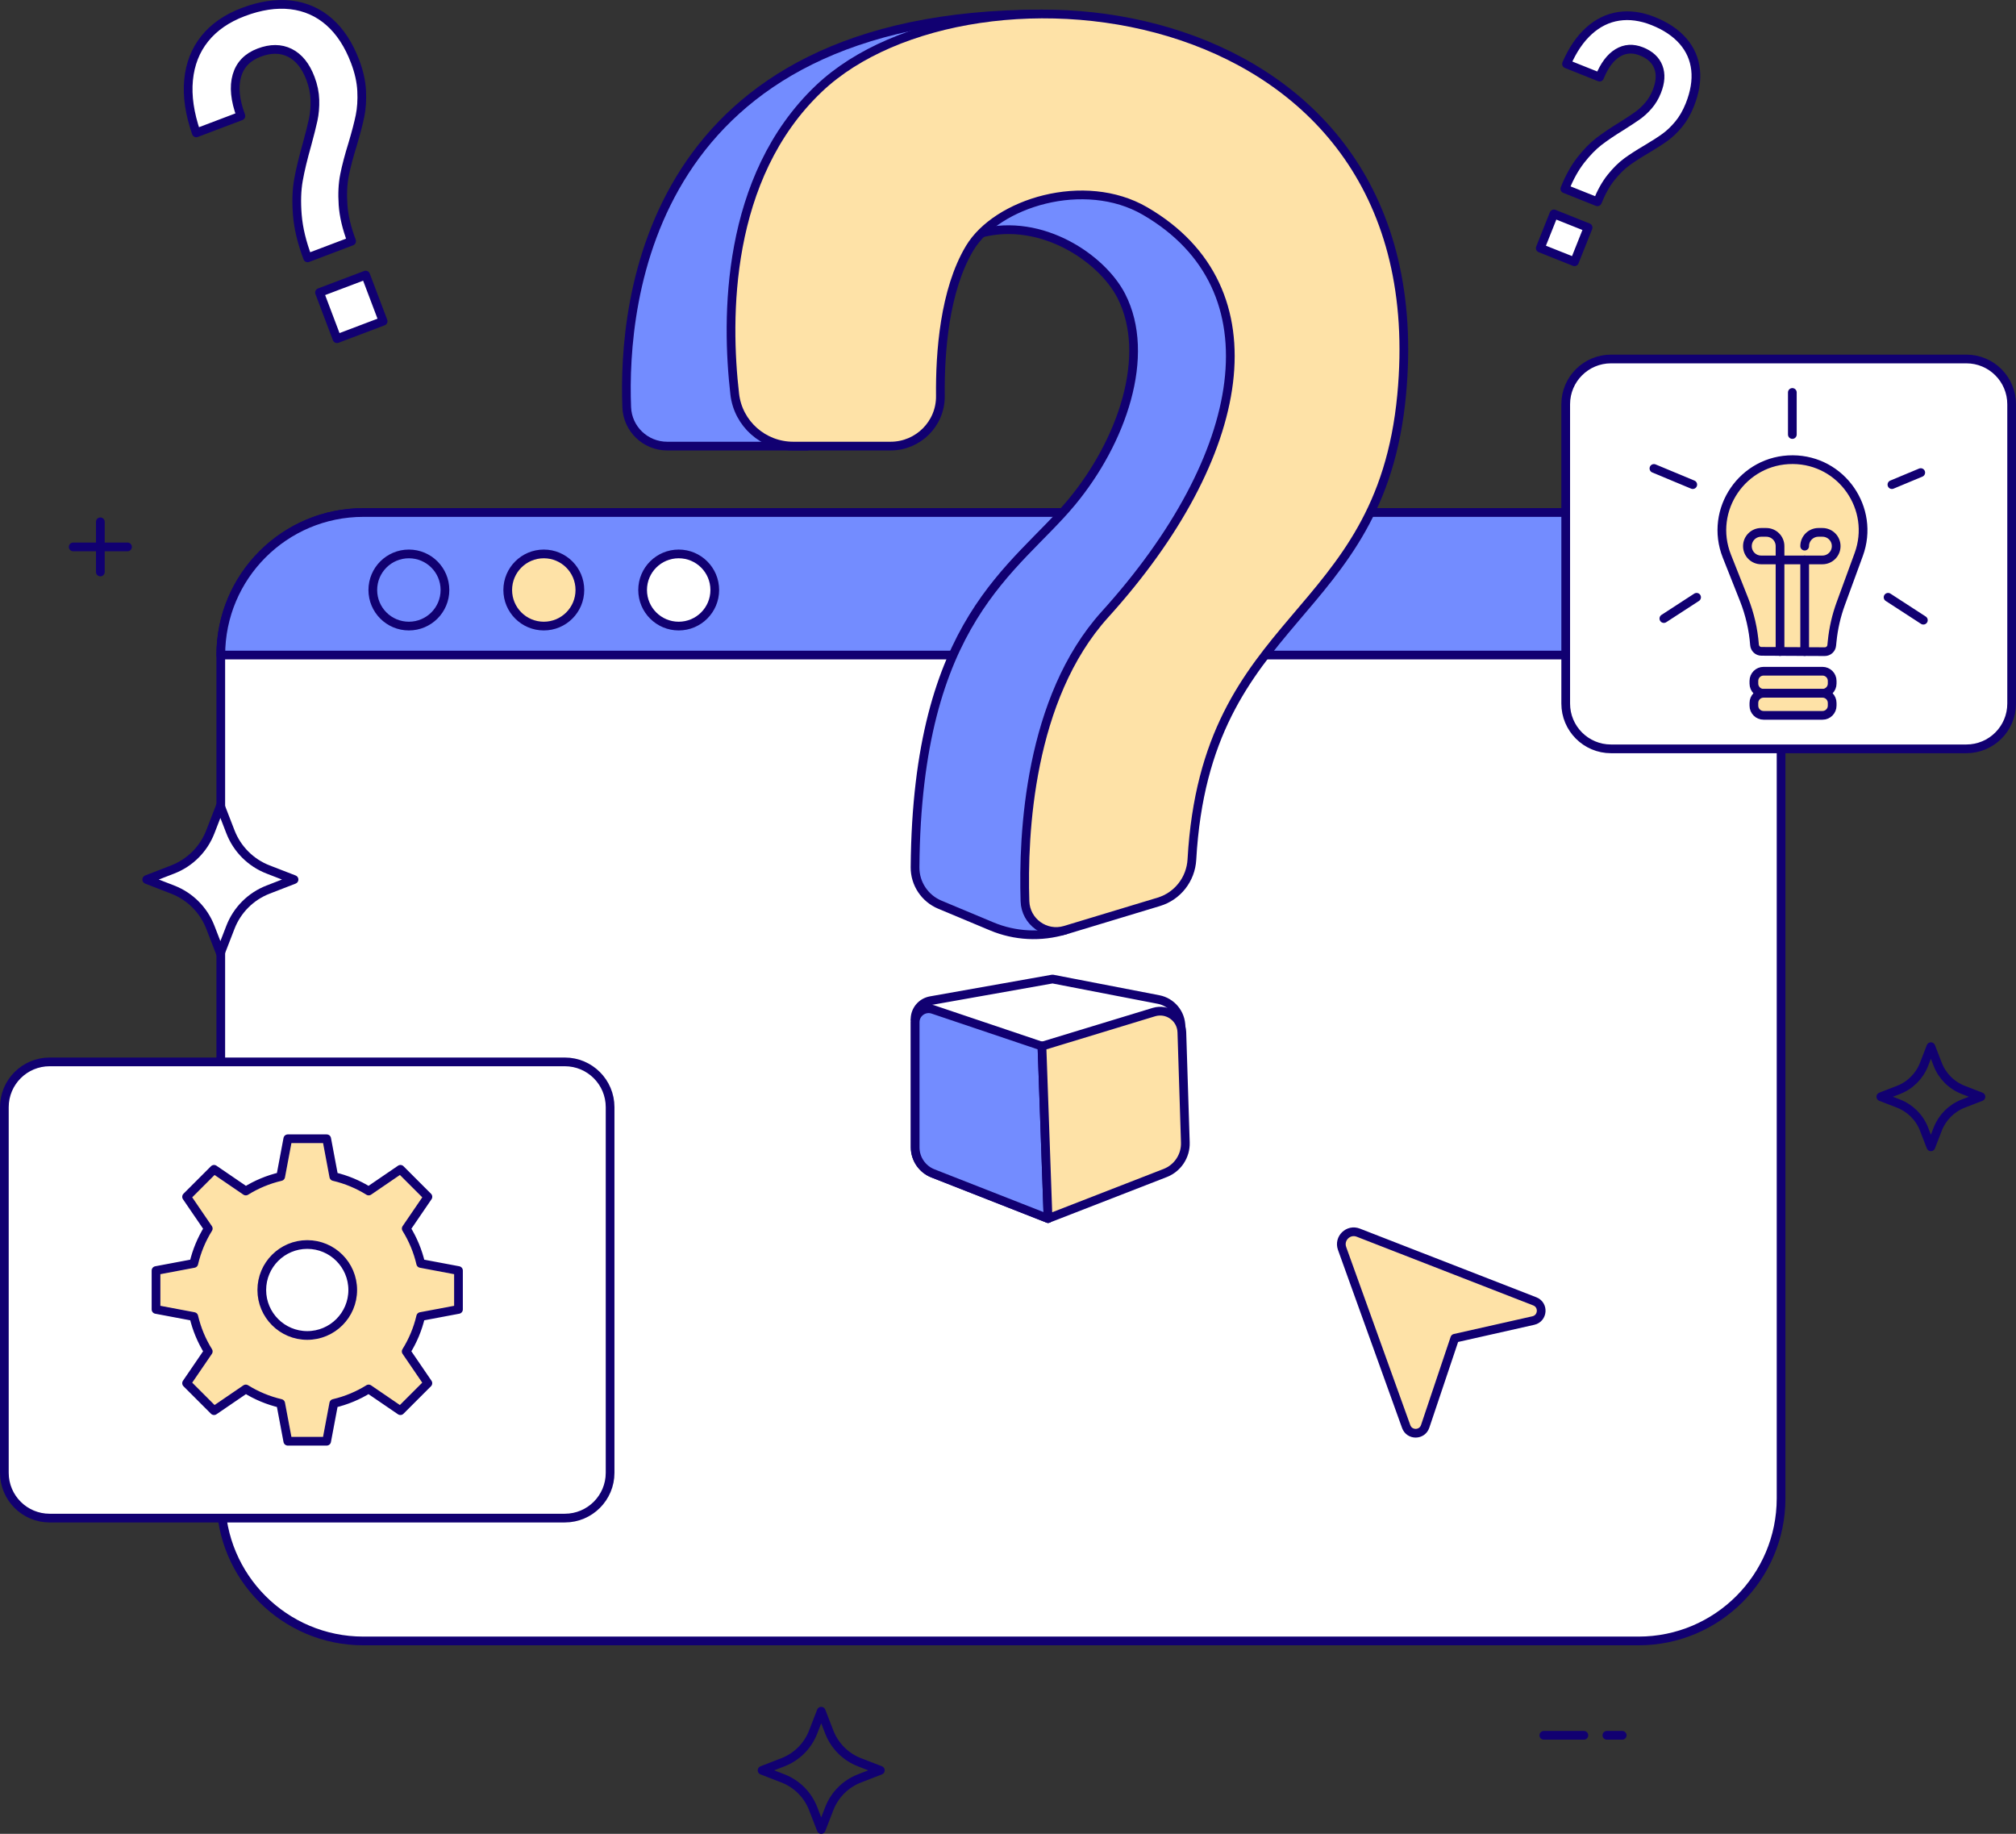
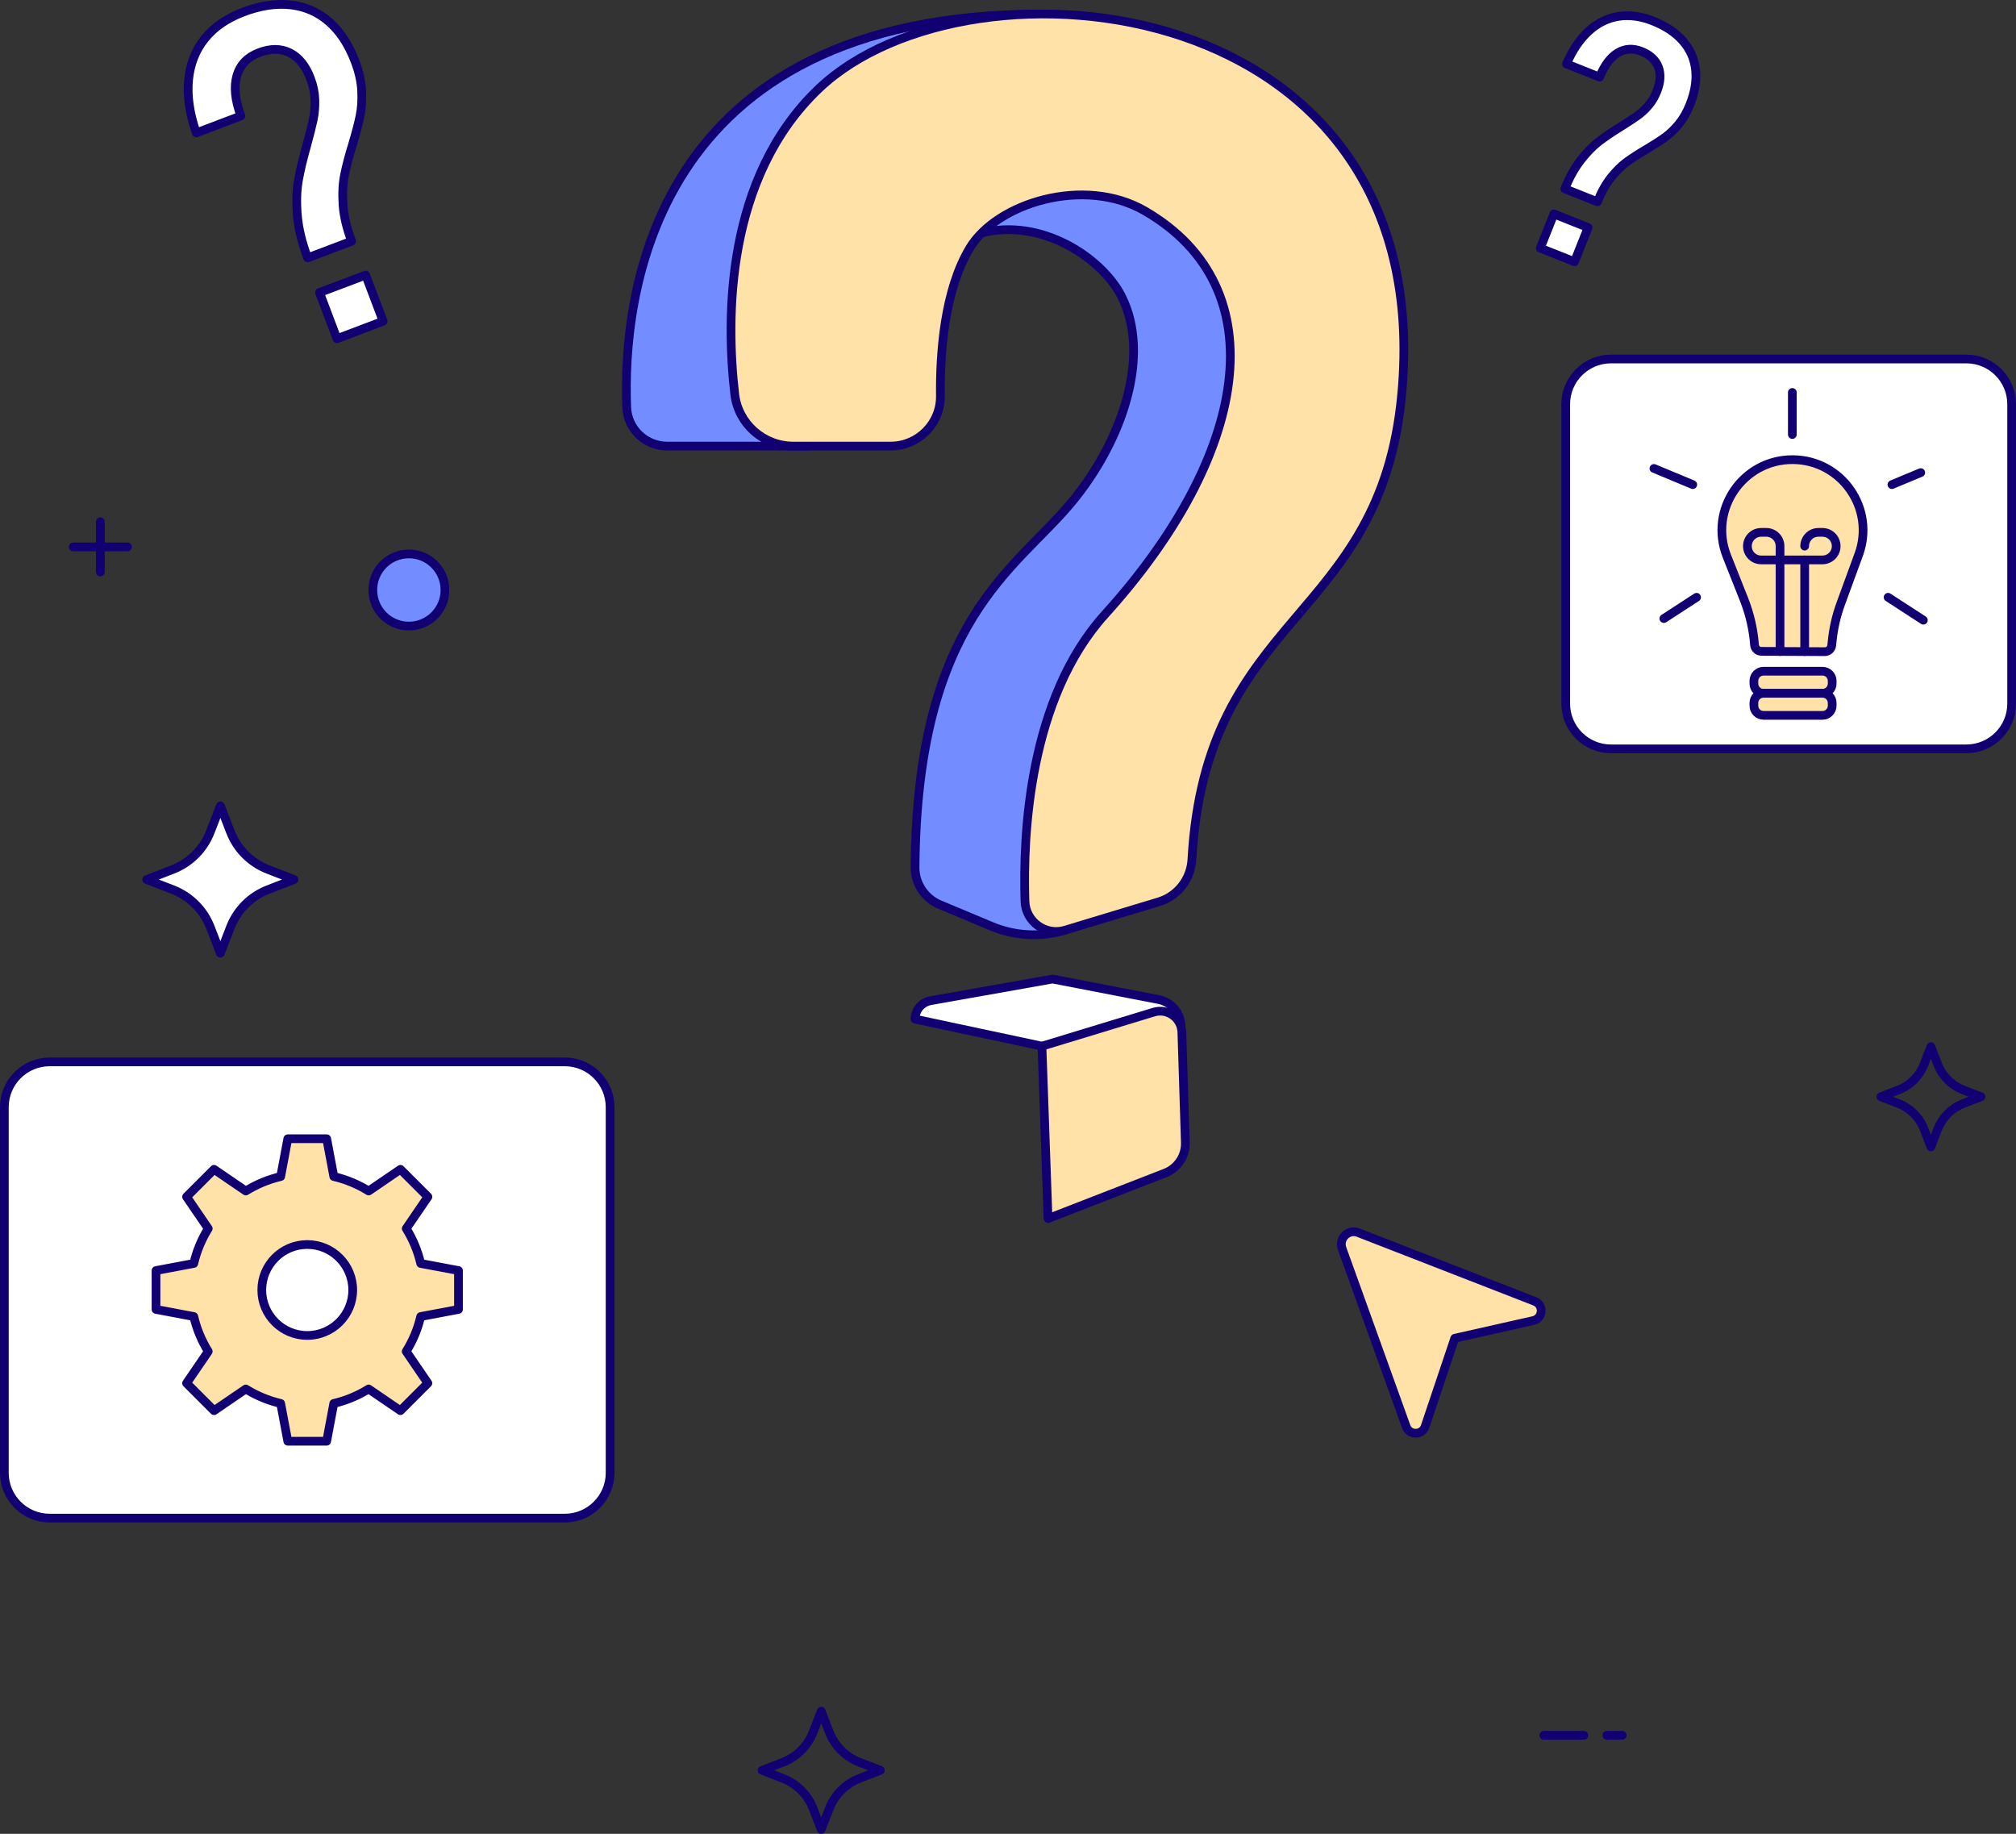
<svg xmlns="http://www.w3.org/2000/svg" id="Layer_1" data-name="Layer 1" viewBox="0 0 578.4 526.06">
  <rect x="0" y="0" width="578.4" height="526.06" fill="#333333" stroke="none" />
  <defs>
    <style>
      .cls-1 {
        fill: #fee2a7;
      }

      .cls-1, .cls-2, .cls-3, .cls-4 {
        stroke: #110071;
        stroke-linecap: round;
        stroke-linejoin: round;
        stroke-width: 2.5px;
      }

      .cls-2 {
        fill: #738cff;
      }

      .cls-3 {
        fill: #fff;
      }

      .cls-4 {
        fill: none;
      }
    </style>
  </defs>
-   <path class="cls-3" d="M470.11,147.02H104.24c-22.58,0-40.9,18.3-40.9,40.89v241.92c0,22.58,18.31,40.9,40.9,40.9h365.87c22.58,0,40.89-18.31,40.89-40.9v-241.92c0-22.59-18.3-40.89-40.89-40.89ZM267.68,336.61c-3.08-1.2-5.11-4.18-5.11-7.48v-35.88c0-2.65,2.6-4.52,5.11-3.67l31.26,10.53,1.75,49.45-33.01-12.95Z" />
-   <path class="cls-2" d="M511,187.91H63.35c0-22.58,18.31-40.89,40.9-40.89h365.87c22.58,0,40.88,18.3,40.88,40.89Z" />
  <path class="cls-2" d="M117.31,179.6c5.72,0,10.35-4.63,10.35-10.35s-4.63-10.35-10.35-10.35-10.35,4.63-10.35,10.35,4.63,10.35,10.35,10.35Z" />
-   <path class="cls-1" d="M156.02,179.6c5.72,0,10.35-4.63,10.35-10.35s-4.63-10.35-10.35-10.35-10.35,4.63-10.35,10.35,4.63,10.35,10.35,10.35Z" />
-   <path class="cls-3" d="M194.72,179.6c5.72,0,10.35-4.63,10.35-10.35s-4.63-10.35-10.35-10.35-10.35,4.63-10.35,10.35,4.63,10.35,10.35,10.35Z" />
  <path class="cls-1" d="M385.05,358.14l18.39,51.09c.93,2.58,4.58,2.54,5.45-.06l8.49-25.27,22.54-5.08c2.78-.63,3.07-4.48.41-5.51l-50.63-19.7c-2.85-1.12-5.69,1.64-4.65,4.53Z" />
  <path class="cls-2" d="M281.42,66.89c17.52-4.56,34.77,7.26,40.27,17.97,8.81,17.17.14,41.91-14.28,59.27-16.08,19.37-44.31,33.51-44.88,104.64-.04,4.69,2.78,8.94,7.11,10.75l14.87,6.22c6.69,2.8,14.15,3.18,21.09,1.08l56.12-120.89-11.09-94.61-55.47-4.67-24.51,11.09,10.77,9.15Z" />
  <path class="cls-2" d="M231.56,127.97h-40.14c-6.24,0-11.38-4.92-11.61-11.15-1.18-30.45,6.1-112.81,119.13-112.81l-67.38,123.96Z" />
  <path class="cls-1" d="M255.51,127.97h-27.92c-8.56,0-15.81-6.4-16.79-14.9-2.5-21.68-2.76-62.1,24.17-87.68,43.59-41.41,178.09-28.01,167.17,87.9-6.16,65.42-56.17,62.09-60.18,133.29-.32,5.63-4.08,10.48-9.48,12.12l-26.88,8.13c-5.64,1.7-11.34-2.41-11.53-8.29-.62-19.26,1.16-58.2,22.96-82.29,41.06-45.39,49.71-93.48,11.51-115.7-17.41-10.13-42.57-2.33-50.33,10.63-7.25,12.1-8.54,29.96-8.41,42.42.09,7.91-6.35,14.37-14.29,14.37Z" />
  <path class="cls-3" d="M267,287.06l34.98-6.21,30.42,5.88c3.73.72,6.43,3.99,6.43,7.79l-39.88,5.59-36.42-7.76c.02-2.62,1.9-4.83,4.47-5.29Z" />
-   <path class="cls-2" d="M300.69,349.56l-33.02-12.95c-3.08-1.2-5.11-4.18-5.11-7.48v-35.88c0-2.65,2.6-4.52,5.11-3.67l31.26,10.53,1.76,49.45Z" />
  <path class="cls-1" d="M340.08,327.75c.12,3.84-2.19,7.34-5.77,8.74l-33.62,13.07-1.75-49.45,32.1-9.77c3.93-1.19,7.91,1.66,8.04,5.77l1,31.64Z" />
  <path class="cls-3" d="M85.31,61.71c-.31-3.8-.2-7.14.31-10.02.51-2.88,1.33-6.28,2.44-10.19.79-2.89,1.38-5.25,1.78-7.07.39-1.82.56-3.75.5-5.78-.06-2.03-.48-4.07-1.26-6.13l-.02-.06c-1.36-3.59-3.33-6.02-5.91-7.31s-5.53-1.3-8.82-.05c-3.34,1.26-5.46,3.47-6.37,6.62-.91,3.15-.53,6.98,1.13,11.49l.02.06-12.8,4.85-.02-.06c-1.9-5.5-2.63-10.54-2.19-15.12.44-4.58,1.98-8.52,4.64-11.84,2.66-3.32,6.34-5.86,11.04-7.64,4.91-1.86,9.45-2.54,13.65-2.06,4.19.49,7.86,2.11,10.99,4.85,3.14,2.75,5.63,6.56,7.47,11.42l.02.06c1.11,2.93,1.72,5.71,1.85,8.35.13,2.64-.03,5.03-.47,7.18-.44,2.15-1.14,4.81-2.09,8.01-1.06,3.42-1.85,6.39-2.35,8.92-.51,2.52-.65,5.38-.43,8.58.22,3.19,1.04,6.67,2.46,10.42l-12.62,4.78c-1.66-4.38-2.64-8.46-2.95-12.26ZM91.67,83.92l13.24-5.01,5.01,13.24-13.24,5.01-5.01-13.24Z" />
  <path class="cls-3" d="M453.51,45.95c1.75-2.24,3.49-4.03,5.22-5.36,1.73-1.33,3.89-2.79,6.48-4.38,1.89-1.19,3.41-2.19,4.54-2.99,1.14-.8,2.2-1.78,3.19-2.93.99-1.15,1.79-2.48,2.4-4.01l.02-.05c1.06-2.66,1.2-4.99.43-7-.77-2.01-2.38-3.5-4.83-4.48-2.48-.99-4.76-.84-6.84.43-2.09,1.27-3.81,3.57-5.17,6.89l-.02.05-9.49-3.79.02-.05c1.73-3.98,3.87-7.12,6.41-9.42,2.55-2.3,5.38-3.69,8.52-4.17,3.14-.48,6.44-.03,9.93,1.36,3.63,1.45,6.48,3.37,8.55,5.75,2.06,2.38,3.26,5.12,3.6,8.21.34,3.1-.21,6.45-1.64,10.05l-.02.05c-.87,2.17-1.93,4.01-3.19,5.53-1.26,1.52-2.55,2.75-3.87,3.71-1.32.96-3.05,2.08-5.19,3.35-2.31,1.35-4.24,2.59-5.79,3.72-1.55,1.13-3.07,2.64-4.56,4.5-1.49,1.87-2.79,4.19-3.9,6.97l-9.35-3.73c1.29-3.23,2.81-5.97,4.55-8.21ZM445.82,61.37l9.81,3.91-3.91,9.81-9.81-3.91,3.91-9.81Z" />
  <path class="cls-3" d="M162.05,435.49H14.24c-7.18,0-12.99-5.82-12.99-12.99v-104.89c0-7.18,5.82-12.99,12.99-12.99h147.81c7.18,0,12.99,5.82,12.99,12.99v104.89c0,7.17-5.81,12.99-12.99,12.99Z" />
  <path class="cls-1" d="M120.7,377.67l10.84-2.04v-11.15l-10.84-2.04c-.84-3.6-2.26-6.97-4.15-10.01l6.22-9.11-7.88-7.88-9.11,6.22c-3.04-1.89-6.41-3.31-10.01-4.15l-2.04-10.84h-11.16l-2.04,10.84c-3.59.84-6.97,2.26-10.01,4.15l-9.11-6.22-7.88,7.88,6.22,9.11c-1.89,3.04-3.31,6.41-4.15,10.01l-10.84,2.04v11.15l10.84,2.04c.84,3.59,2.26,6.97,4.15,10.01l-6.22,9.11,7.88,7.88,9.11-6.22c3.04,1.89,6.42,3.31,10.01,4.15l2.04,10.84h11.15l2.04-10.84c3.6-.84,6.97-2.26,10.01-4.15l9.11,6.22,7.88-7.88-6.22-9.11c1.9-3.05,3.32-6.42,4.16-10.01ZM88.15,383.1c-7.2,0-13.04-5.84-13.04-13.04s5.84-13.05,13.04-13.05,13.05,5.84,13.05,13.05c0,7.2-5.85,13.04-13.05,13.04Z" />
  <path class="cls-3" d="M564.15,214.82h-101.95c-7.18,0-12.99-5.82-12.99-12.99v-85.86c0-7.18,5.82-12.99,12.99-12.99h101.96c7.18,0,12.99,5.82,12.99,12.99v85.86c0,7.18-5.82,12.99-13,12.99Z" />
  <path class="cls-4" d="M514.23,124.65v-12.07" />
  <path class="cls-4" d="M485.66,139.02l-11.14-4.64" />
  <path class="cls-4" d="M486.76,171.34l-9.39,6.1" />
  <path class="cls-4" d="M542.8,139.02l8.27-3.45" />
  <path class="cls-4" d="M541.7,171.34l10.12,6.57" />
  <path class="cls-1" d="M522.88,198.88h-16.9c-1.54,0-2.78-1.24-2.78-2.78v-.77c0-1.54,1.24-2.78,2.78-2.78h16.9c1.54,0,2.78,1.24,2.78,2.78v.77c0,1.52-1.25,2.78-2.78,2.78Z" />
  <path class="cls-1" d="M522.88,205.21h-16.9c-1.54,0-2.78-1.24-2.78-2.78v-.77c0-1.54,1.24-2.78,2.78-2.78h16.9c1.54,0,2.78,1.24,2.78,2.78v.77c0,1.54-1.25,2.78-2.78,2.78Z" />
  <path class="cls-1" d="M533.28,159.07l-5.15,14.07c-1.28,3.5-2.12,7.15-2.48,10.84l-.12,1.16c-.1,1.03-.97,1.8-2,1.8l-18.16-.09c-1.05,0-1.91-.81-1.99-1.85-.34-4.45-1.35-8.83-2.99-12.99l-4.94-12.46c-5.28-13.32,4.59-27.77,18.92-27.69,14.02.08,23.73,14.05,18.91,27.21Z" />
  <path class="cls-4" d="M517.77,160.62v26.3" />
  <path class="cls-4" d="M510.7,186.91v-30.24c0-2.18-1.76-3.95-3.95-3.95h-1.46c-2.18,0-3.95,1.76-3.95,3.95s1.76,3.95,3.95,3.95h17.57c2.18,0,3.95-1.76,3.95-3.95s-1.76-3.95-3.95-3.95h-1.14c-2.18,0-3.95,1.76-3.95,3.95" />
  <path class="cls-4" d="M252.57,507.85l-5.99,2.32c-3.97,1.54-7.11,4.68-8.65,8.65l-2.32,5.99-2.32-5.99c-1.54-3.97-4.68-7.11-8.65-8.65l-5.99-2.32,5.99-2.32c3.97-1.54,7.11-4.68,8.65-8.65l2.32-5.99,2.32,5.99c1.54,3.97,4.68,7.11,8.65,8.65l5.99,2.32Z" />
  <path class="cls-4" d="M568.34,314.62l-5.07,1.96c-3.36,1.3-6.02,3.96-7.33,7.33l-1.96,5.07-1.96-5.07c-1.3-3.36-3.96-6.02-7.33-7.33l-5.07-1.96,5.07-1.96c3.36-1.3,6.02-3.96,7.33-7.33l1.96-5.07,1.96,5.07c1.3,3.36,3.96,6.02,7.33,7.33l5.07,1.96Z" />
  <path class="cls-3" d="M84.36,252.31l-7.46,2.89c-4.95,1.92-8.86,5.83-10.78,10.78l-2.89,7.46-2.89-7.46c-1.92-4.95-5.83-8.86-10.78-10.78l-7.46-2.89,7.46-2.89c4.95-1.92,8.86-5.83,10.78-10.78l2.89-7.46,2.89,7.46c1.92,4.95,5.83,8.86,10.78,10.78l7.46,2.89Z" />
  <path class="cls-4" d="M454.42,497.8h-11.49" />
  <path class="cls-4" d="M461.02,497.8h4.4" />
  <path class="cls-4" d="M36.58,156.89h-15.58" />
  <path class="cls-4" d="M28.79,149.69v14.39" />
</svg>